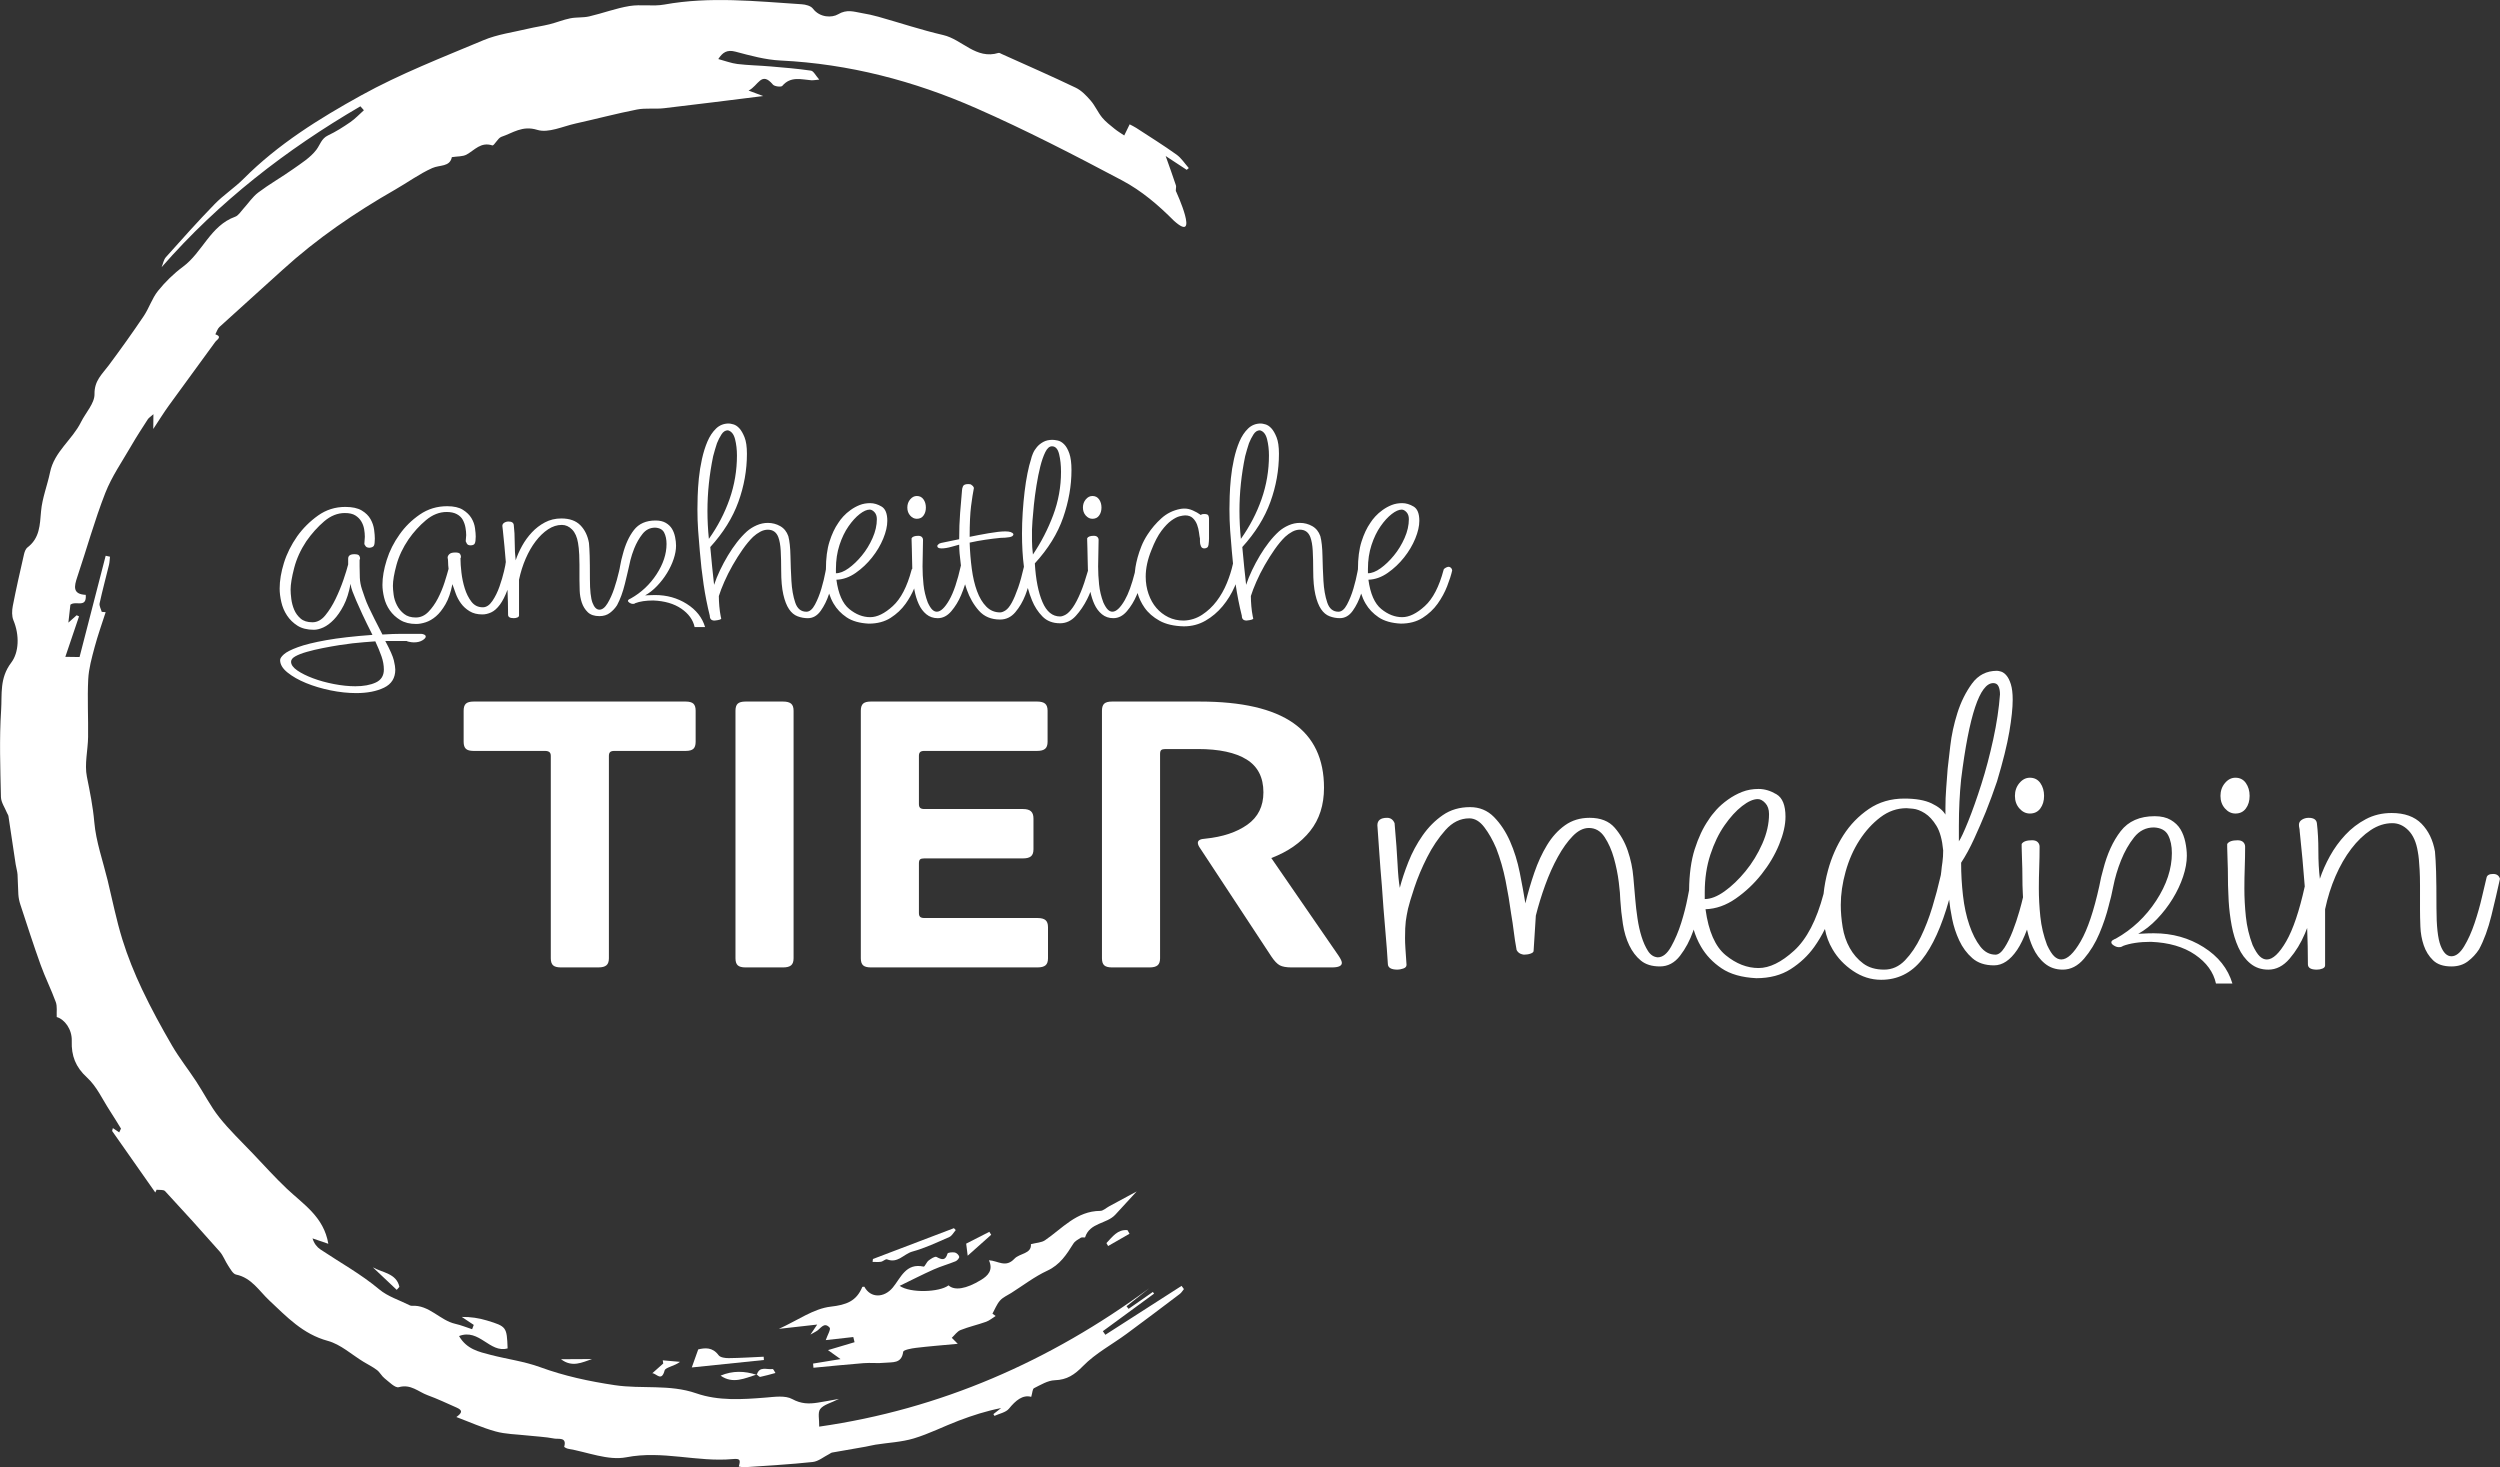
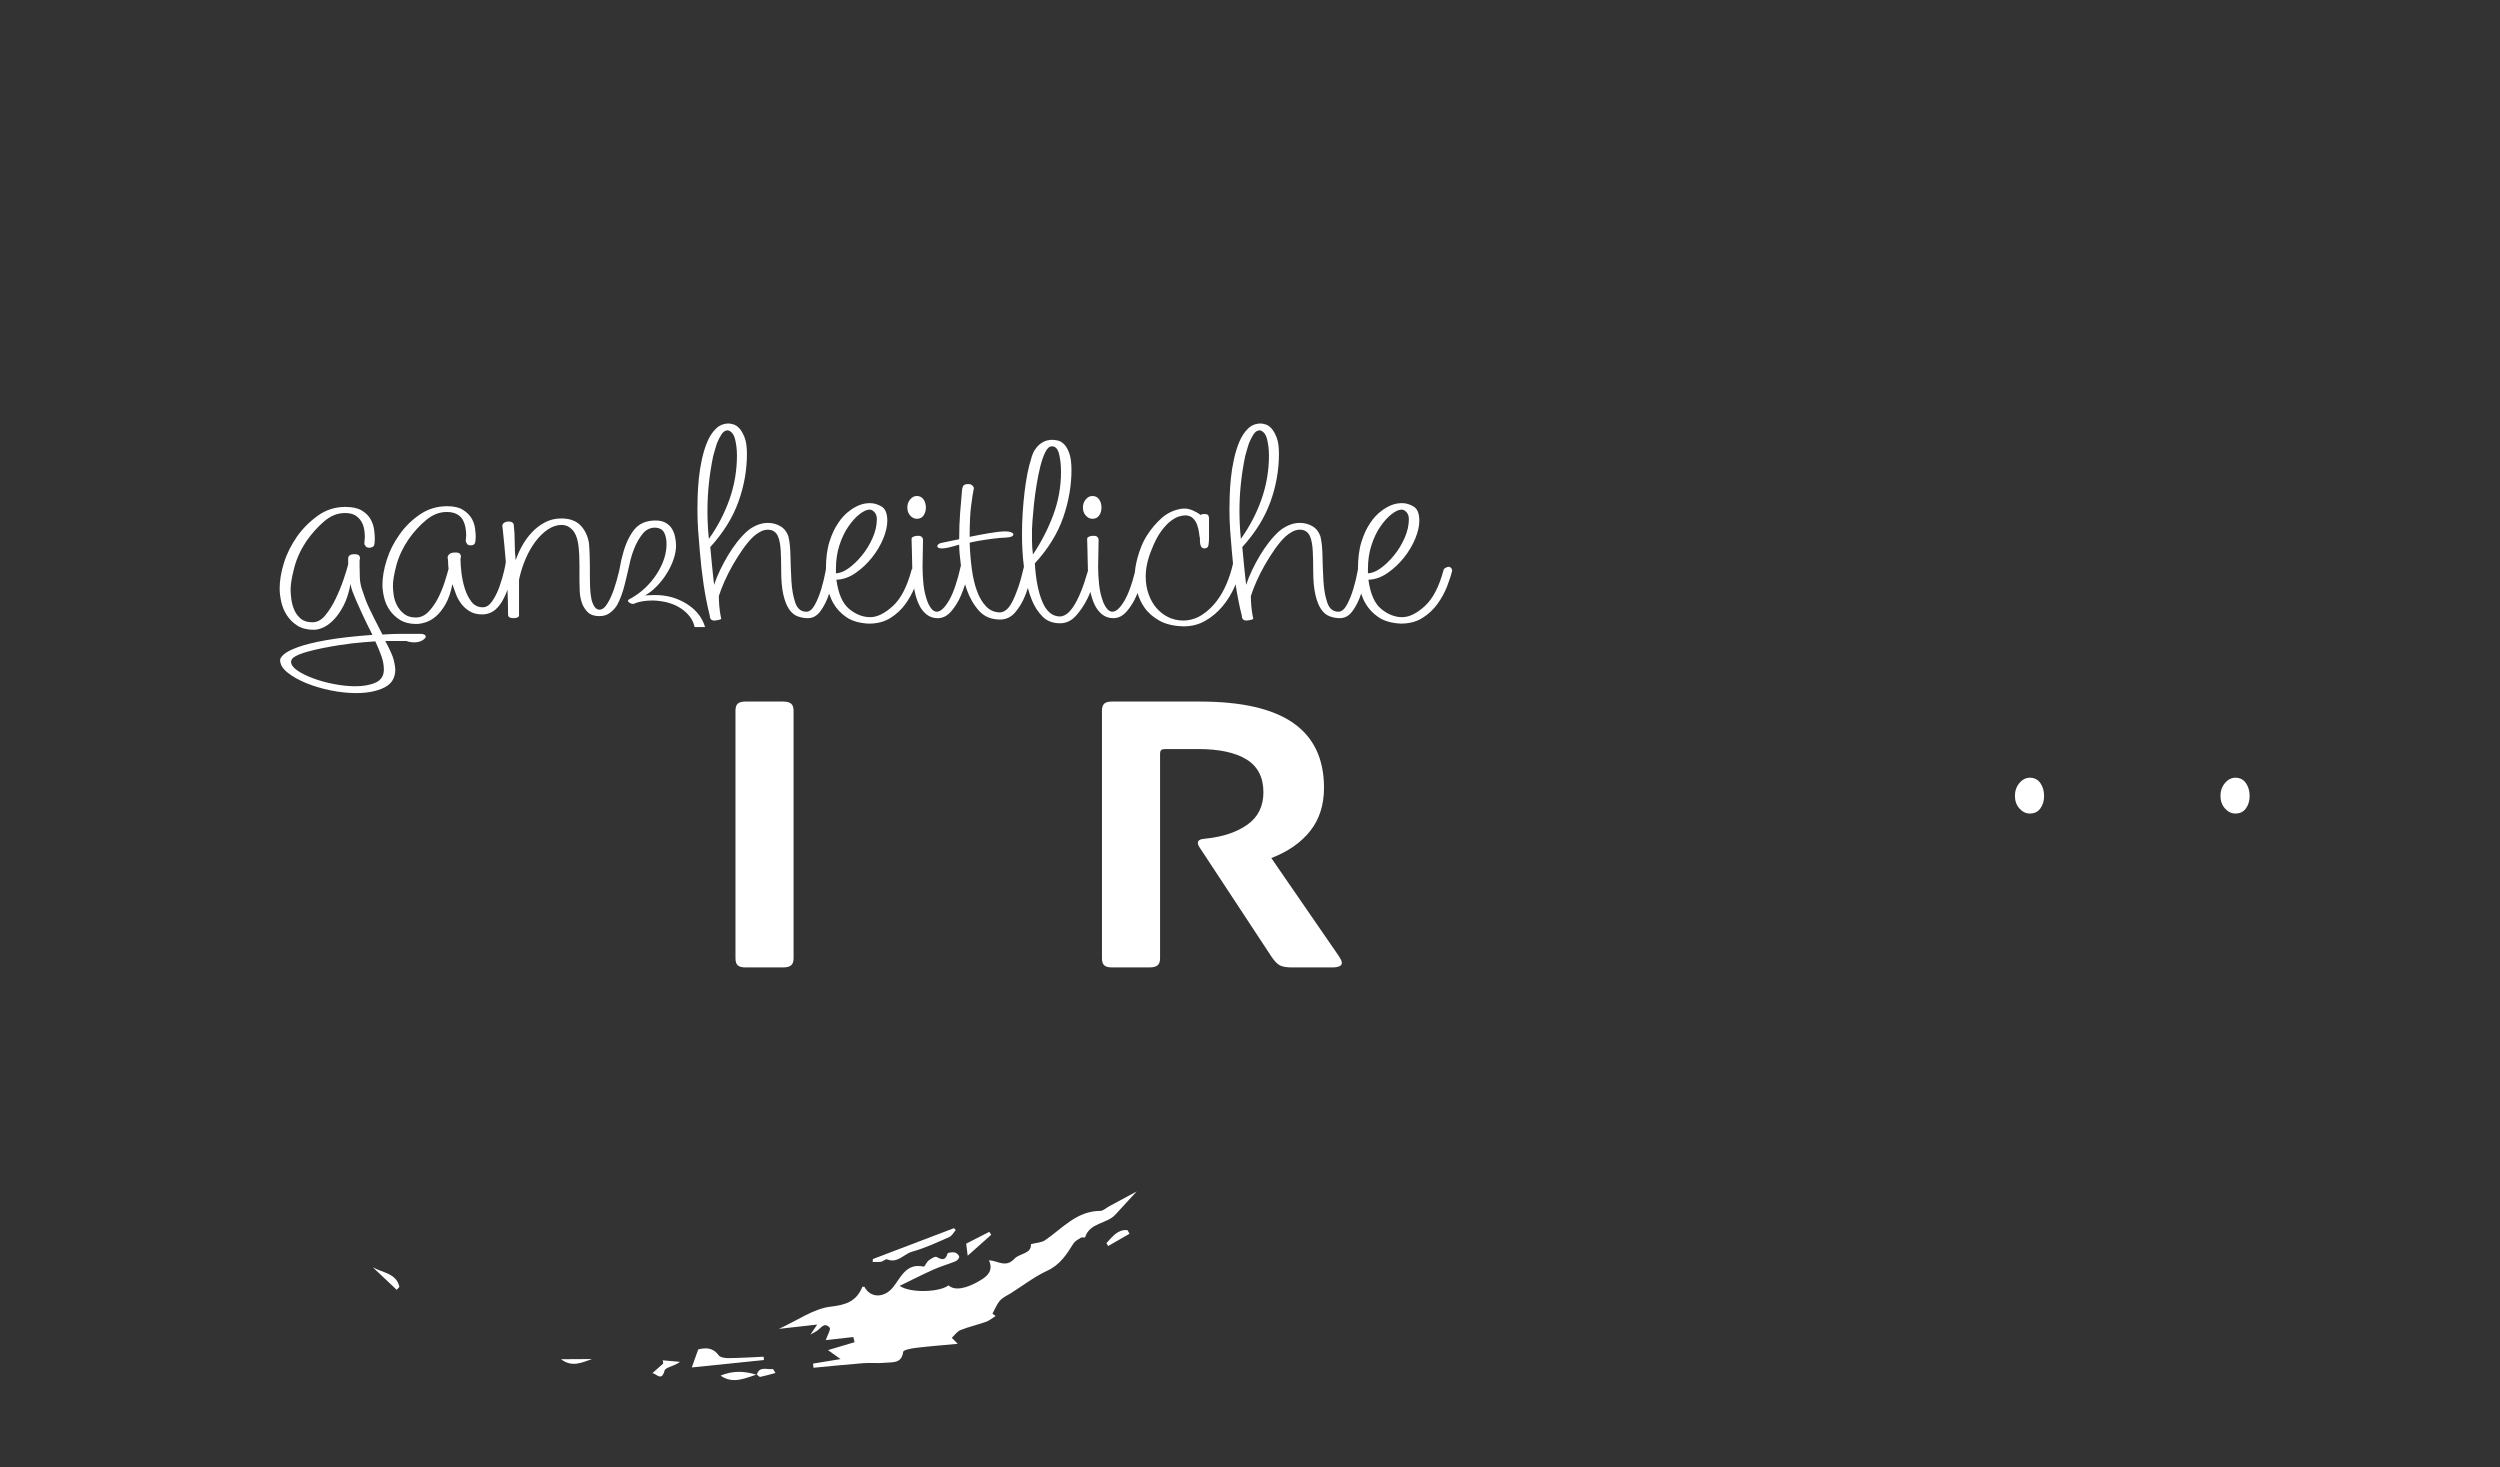
<svg xmlns="http://www.w3.org/2000/svg" id="Ebene_1" data-name="Ebene 1" viewBox="0 0 552.02 323.98">
  <rect x="0" y="0" width="552.02" height="323.98" fill="#333333" stroke="none" />
  <defs>
    <style>      .cls-1 {        fill: #fff;      }    </style>
  </defs>
  <g>
    <path class="cls-1" d="M250.979,263.084c-2.414,1.303-4.249,2.295-6.085,3.286-.649,.35-1.297,.999-1.948,1.002-5.243,.026-8.374,3.886-12.211,6.493-.754,.512-1.846,.528-3.1,.855,.165,2.174-2.482,1.978-3.639,3.216-1.951,2.089-3.621,.443-5.633,.338,1.008,2.201-.252,3.429-1.706,4.322-3.367,2.068-5.924,2.415-7.212,1.222-2.037,1.548-8.469,1.74-10.795,.107,2.611-1.265,5.048-2.516,7.545-3.63,1.562-.697,3.231-1.152,4.816-1.804,.361-.149,.841-.711,.788-.993-.071-.374-.571-.857-.959-.936-.525-.107-1.546-.002-1.616,.232-.48,1.613-1.236,1.39-2.432,.748-.353-.19-1.241,.4-1.758,.796-.458,.351-.845,1.394-1.086,1.34-3.933-.878-5.066,2.51-6.815,4.623-1.898,2.293-4.899,2.408-6.277-.183-.159,.017-.428-.01-.459,.063-1.311,3.14-3.499,3.937-6.986,4.339-3.755,.433-7.263,3.011-11.428,4.902,3.028-.34,5.56-.625,8.459-.95l-1.491,2.213c.733-.415,.963-.562,1.207-.68,.99-.482,1.745-2.283,3.034-.852,.309,.343-.508,1.7-.861,2.752,1.956-.219,4.019-.449,6.082-.68l.277,1.143c-1.822,.542-3.644,1.083-5.866,1.744,.934,.668,1.537,1.1,2.772,1.984-2.381,.388-4.223,.688-6.065,.989l.086,.924c3.693-.346,7.382-.73,11.079-1.019,1.562-.122,3.153,.082,4.706-.087,1.628-.177,3.684,.273,4.026-2.42,.052-.41,1.805-.748,2.801-.867,2.922-.352,5.859-.577,9.249-.895l-1.319-1.321c.637-.588,1.179-1.415,1.931-1.715,1.835-.731,3.787-1.161,5.65-1.829,.757-.271,1.406-.845,2.104-1.282l-.707-.505c.544-.979,.949-2.082,1.674-2.901,.64-.723,1.632-1.139,2.478-1.675,2.637-1.669,5.147-3.615,7.955-4.915,2.813-1.302,4.257-3.571,5.762-5.975,.357-.57,1.066-.947,1.67-1.321,.239-.148,.886,.033,.918-.07,1.032-3.292,4.792-2.926,6.696-5.026,1.359-1.499,2.737-2.981,4.687-5.102Z" />
    <path class="cls-1" d="M154.174,297.959c-.505,1.415-.898,2.516-1.423,3.986,5.564-.575,10.744-1.11,15.923-1.646l-.049-.726c-2.574,.116-5.148,.286-7.723,.314-.759,.008-1.855-.136-2.223-.634-1.37-1.855-3.05-1.635-4.505-1.294Z" />
    <path class="cls-1" d="M210.636,271.191c-5.962,2.269-11.924,4.539-17.887,6.808l-.077,.637c.621-.002,1.255,.071,1.859-.031,.472-.079,1.023-.661,1.339-.531,2.348,.963,3.717-1.206,5.593-1.718,2.804-.766,5.479-2.037,8.157-3.212,.584-.256,.95-1.01,1.416-1.534l-.4-.42Z" />
    <path class="cls-1" d="M213.339,274.606c.083,.662,.173,1.374,.335,2.664l5.189-4.622-.412-.653c-1.606,.82-3.212,1.641-5.111,2.611Z" />
    <path class="cls-1" d="M167.104,303.585c-2.683-.893-5.351-.958-7.996,.168,2.721,1.911,5.35,.587,7.992-.258l.004,.091Z" />
    <path class="cls-1" d="M82.331,279.837c1.756,1.657,3.512,3.314,5.267,4.971l.593-.66c-.654-2.989-3.709-3.103-5.861-4.312Z" />
    <path class="cls-1" d="M146.451,301.068l-2.415,2.151c.895,.023,2.033,1.964,2.712-.602,.19-.716,2.188-.952,3.4-1.911-1.27-.112-2.54-.224-3.81-.336l.113,.697Z" />
    <path class="cls-1" d="M248.957,271.624c-2.207-.206-3.335,1.49-4.648,2.86l.371,.65c1.576-.906,3.152-1.812,4.729-2.718l-.452-.792Z" />
    <path class="cls-1" d="M130.733,300.088c-2.155,.012-4.311,.024-6.857,.038,2.47,1.893,4.675,.693,6.857-.038Z" />
    <path class="cls-1" d="M167.1,303.494c.26,.188,.56,.575,.774,.532,1.129-.227,2.235-.562,3.35-.86-.208-.306-.46-.896-.616-.872-1.242,.195-2.944-.748-3.504,1.288l-.003-.089Z" />
-     <path class="cls-1" d="M260.887,283.937c-5.605,3.598-11.211,7.196-16.816,10.794l-.553-.795,11.313-8.292-.272-.372c-1.787,1.244-3.573,2.488-5.36,3.733l-.451-.572c1.67-1.323,3.341-2.647,5.011-3.971-21.923,16.134-46.122,26.719-72.874,30.551,.044-1.546-.371-3.101,.226-3.884,.745-.977,2.324-1.318,4.153-2.242-1.937,.344-3.305,.611-4.682,.826-1.953,.305-3.677,.295-5.647-.785-1.557-.854-3.903-.489-5.872-.331-5.171,.415-10.417,.766-15.333-.942-5.908-2.052-12.011-.901-17.993-1.8-5.67-.852-11.111-2.014-16.486-3.979-3.502-1.28-7.289-1.766-10.92-2.711-2.58-.672-5.287-1.237-6.969-4.155,4.499-1.742,6.773,3.854,10.725,2.723-.186-4.729-.215-4.834-4.589-6.162-1.751-.532-3.579-.81-5.533-.781,.882,.587,1.763,1.173,2.645,1.76l-.362,.951c-1.233-.402-2.443-.903-3.703-1.187-3.444-.776-5.767-4.238-9.628-3.984-.157,.01-.334-.05-.479-.123-2.256-1.137-4.812-1.919-6.697-3.501-4.048-3.395-8.638-5.909-12.983-8.817-.778-.521-1.393-1.285-1.756-2.445,1.136,.389,2.271,.777,3.494,1.196-1.001-5.971-5.513-8.706-9.16-12.164-2.61-2.475-5.026-5.155-7.506-7.765-2.51-2.642-5.175-5.166-7.432-8.012-1.941-2.447-3.364-5.299-5.087-7.925-1.746-2.661-3.74-5.172-5.335-7.917-2.357-4.055-4.614-8.185-6.619-12.423-1.688-3.568-3.184-7.264-4.351-11.031-1.323-4.27-2.189-8.682-3.246-13.034-1.039-4.279-2.569-8.518-2.944-12.856-.296-3.427-.965-6.668-1.631-9.999-.56-2.799,.223-5.848,.264-8.789,.058-4.247-.184-8.504,.029-12.74,.12-2.382,.791-4.76,1.411-7.086,.696-2.608,1.615-5.157,2.438-7.731l-.864-.066c-.171-.632-.594-1.319-.471-1.888,.615-2.844,1.386-5.654,2.07-8.483,.142-.586,.148-1.205,.217-1.809l-.95-.207c-1.923,7.455-3.846,14.909-5.768,22.363-.832-.012-1.739-.025-3.14-.045,1.033-3.05,2.03-5.994,3.027-8.939l-.529-.241-1.827,1.628c.209-1.855,.339-3.007,.446-3.954,1.185-.966,3.635,.86,3.391-2.18-2.937-.135-2.57-1.865-1.877-3.926,2.079-6.177,3.814-12.483,6.183-18.543,1.44-3.684,3.771-7.026,5.765-10.485,1.142-1.98,2.4-3.894,3.637-5.819,.197-.306,.552-.511,1.234-1.118-.012,1.25-.02,2.01-.032,3.262,1.293-1.952,2.308-3.605,3.441-5.173,3.398-4.701,6.852-9.362,10.254-14.061,.348-.481,1.632-1.113,.012-1.671,.298-.547,.477-1.223,.911-1.62,4.618-4.222,9.295-8.38,13.919-12.595,7.59-6.918,16.009-12.659,24.901-17.749,2.735-1.565,5.31-3.464,8.168-4.742,1.642-.735,3.887-.208,4.322-2.412,1.241-.196,2.413-.099,3.266-.574,1.784-.994,3.131-2.839,5.667-2.021,.411,.133,1.199-1.624,2.016-1.895,2.52-.835,4.596-2.562,7.915-1.532,2.448,.76,5.643-.781,8.481-1.408,4.52-.997,8.998-2.196,13.537-3.086,1.929-.378,3.984-.058,5.956-.287,7.43-.859,14.848-1.814,21.911-2.688-.526-.197-1.51-.566-3.227-1.209,2.17-1.064,2.804-4.377,5.371-1.321,.351,.418,1.813,.591,2.068,.29,1.88-2.215,4.219-1.4,6.479-1.237,.317,.023,.641-.054,1.687-.154-.811-.911-1.256-1.892-1.834-1.977-2.993-.442-6.018-.682-9.036-.939-2.396-.204-4.809-.24-7.194-.527-1.363-.164-2.683-.68-4.234-1.094,.956-1.447,1.898-2.138,3.813-1.628,3.258,.868,6.594,1.789,9.932,1.95,15.101,.731,29.488,4.502,43.203,10.533,10.95,4.815,21.616,10.322,32.192,15.929,4.364,2.314,8.042,5.475,11.473,8.922l.013,.011c5.829,5.236,.495-6.408,.495-6.408-.247-.228,.073-.977-.073-1.423-.663-2.028-1.4-4.031-2.263-6.476,1.577,1.035,3.113,2.043,4.649,3.051l.46-.391c-.895-1.005-1.645-2.212-2.713-2.975-2.888-2.065-5.908-3.946-8.885-5.886-.462-.301-.97-.53-1.46-.795-.448,.919-.823,1.689-1.198,2.459-.709-.483-1.456-.919-2.118-1.459-.964-.787-1.986-1.552-2.765-2.504-.944-1.153-1.54-2.597-2.511-3.721-.949-1.098-2.039-2.25-3.315-2.861-5.4-2.588-10.892-4.983-16.353-7.446-.227-.102-.508-.298-.699-.239-4.978,1.532-8.009-2.971-12.204-3.942-4.833-1.119-9.558-2.7-14.339-4.048-1.2-.338-2.427-.602-3.657-.806-1.737-.288-3.248-.912-5.24,.273-1.285,.764-3.983,.801-5.553-1.267-.456-.6-1.592-.897-2.441-.952-10.119-.652-20.231-1.767-30.366,.065-2.501,.452-5.176-.089-7.69,.325-3.005,.495-5.905,1.598-8.885,2.289-1.356,.314-2.819,.148-4.188,.424-1.555,.314-3.045,.935-4.589,1.319-1.564,.389-3.17,.603-4.738,.979-3.301,.791-6.756,1.239-9.85,2.538-9.098,3.82-18.367,7.414-26.975,12.172-9.279,5.129-18.371,10.786-25.978,18.422-1.993,2-4.423,3.568-6.39,5.589-3.696,3.797-7.226,7.758-10.758,11.711-.509,.57-.645,1.473-.954,2.223,12.659-14.479,27.505-25.969,43.894-35.526l.771,.869c-.992,.883-1.908,1.876-2.992,2.624-1.572,1.084-3.204,2.124-4.927,2.935-1.477,.696-1.755,2.09-2.578,3.172-1.318,1.733-3.326,2.98-5.154,4.275-2.511,1.779-5.209,3.302-7.663,5.152-1.289,.972-2.219,2.415-3.331,3.627-.562,.612-1.064,1.472-1.77,1.727-5.494,1.979-7.212,7.854-11.537,11.05-2.044,1.511-3.923,3.352-5.515,5.335-1.318,1.641-1.966,3.802-3.155,5.568-2.495,3.704-5.095,7.342-7.765,10.924-1.426,1.913-3.147,3.329-3.096,6.288,.035,2.041-1.953,4.1-2.981,6.179-1.93,3.904-5.896,6.529-6.832,11.071-.596,2.891-1.735,5.711-1.989,8.619-.265,3.035-.282,5.927-2.995,7.985-.413,.313-.649,.983-.774,1.532-.865,3.79-1.733,7.581-2.472,11.396-.198,1.022-.244,2.252,.142,3.176,1.362,3.257,1.239,7.072-.492,9.346-2.612,3.431-1.999,7.019-2.227,10.491-.418,6.366-.18,12.782-.04,19.173,.026,1.19,.875,2.363,1.35,3.542,.091,.227,.269,.434,.304,.666,.543,3.566,1.064,7.135,1.604,10.702,.112,.738,.353,1.462,.405,2.201,.103,1.477,.076,2.963,.181,4.439,.052,.737,.206,1.486,.437,2.189,1.468,4.46,2.899,8.934,4.488,13.35,.999,2.776,2.337,5.431,3.346,8.204,.343,.944,.145,2.085,.201,3.293,1.725,.489,3.406,2.683,3.319,5.284-.109,3.279,.833,5.754,3.386,8.087,2.136,1.951,3.411,4.852,5.043,7.348,.841,1.286,1.629,2.606,2.44,3.911l-.391,.843c-.468-.318-.935-.635-1.403-.953l-.161,.636c3.177,4.528,6.353,9.057,9.53,13.585l.294-.612c.633,.09,1.522-.058,1.86,.306,4.084,4.404,8.116,8.858,12.084,13.367,.783,.889,1.185,2.102,1.858,3.102,.492,.732,1.045,1.816,1.733,1.959,3.428,.708,5.096,3.611,7.335,5.709,3.878,3.635,7.421,7.44,12.925,8.933,2.847,.772,5.286,3.045,7.911,4.637,.987,.599,2.038,1.112,2.951,1.807,.649,.494,1.037,1.329,1.682,1.832,.997,.778,2.336,2.181,3.139,1.951,2.644-.757,4.322,1.033,6.367,1.776,2.172,.789,4.267,1.792,6.386,2.724,1.323,.582,1.326,1.114-.047,2.091,2.924,1.098,5.734,2.373,8.671,3.183,2.192,.605,4.549,.621,6.835,.876,2.055,.23,4.136,.307,6.158,.699,.862,.167,2.796-.4,2.147,1.809-.018,.062,.524,.379,.829,.431,4.311,.731,8.867,2.67,12.89,1.888,7.985-1.553,15.65,1.108,23.465,.398,1.695-.154,1.791,.161,1.372,1.646,.416,.057,.825,.185,1.224,.158,5.035-.35,10.08-.622,15.095-1.16,1.26-.135,2.427-1.141,3.636-1.748,.219-.11,.422-.297,.652-.338,2.46-.442,4.924-.856,7.385-1.291,.736-.13,1.459-.332,2.197-.448,2.823-.445,5.742-.563,8.452-1.378,3.4-1.022,6.607-2.67,9.941-3.934,3.012-1.142,6.081-2.132,9.345-2.772-.57,.446-1.141,.891-1.711,1.337l.238,.393c1.089-.513,2.512-.753,3.2-1.594,1.486-1.818,3.022-3.122,4.917-2.613,.266-.885,.273-1.743,.619-1.914,1.47-.728,3.025-1.7,4.577-1.752,2.717-.092,4.35-1.206,6.259-3.152,2.75-2.804,6.387-4.729,9.599-7.091,3.949-2.903,7.856-5.863,11.764-8.82,.361-.273,.6-.706,.896-1.064l-.517-.698Z" />
  </g>
  <g>
-     <path class="cls-1" d="M153.099,165.349c-.337,.308-.903,.461-1.696,.461h-15.763c-.428,0-.734,.084-.916,.252-.183,.167-.275,.448-.275,.838v44.7c0,.727-.183,1.245-.55,1.551-.366,.308-.948,.461-1.741,.461h-8.34c-.794,0-1.36-.154-1.695-.461-.337-.307-.505-.824-.505-1.551v-44.7c0-.391-.107-.671-.321-.838-.215-.168-.535-.252-.962-.252h-15.763c-.795,0-1.36-.153-1.696-.461-.336-.307-.503-.824-.503-1.551v-6.877c0-.726,.168-1.243,.503-1.551,.336-.307,.901-.461,1.696-.461h46.831c.793,0,1.359,.155,1.696,.461,.335,.308,.503,.826,.503,1.551v6.877c0,.727-.169,1.245-.503,1.551Z" />
    <path class="cls-1" d="M174.68,213.153c-.367,.308-.949,.461-1.742,.461h-8.339c-.795,0-1.36-.154-1.696-.461-.337-.307-.503-.824-.503-1.551v-54.681c0-.726,.167-1.243,.503-1.551,.336-.307,.901-.461,1.696-.461h8.339c.793,0,1.375,.155,1.742,.461,.366,.308,.549,.826,.549,1.551v54.681c0,.727-.183,1.245-.549,1.551Z" />
-     <path class="cls-1" d="M230.858,203.173c.367,.308,.549,.826,.549,1.551v6.877c0,.727-.182,1.245-.549,1.551-.367,.308-.948,.461-1.742,.461h-36.841c-.795,0-1.36-.154-1.696-.461-.337-.307-.503-.824-.503-1.551v-54.681c0-.726,.167-1.243,.503-1.551,.336-.307,.901-.461,1.696-.461h36.75c.793,0,1.374,.155,1.741,.461,.367,.308,.55,.826,.55,1.551v6.877c0,.727-.183,1.245-.55,1.551-.367,.308-.948,.461-1.741,.461h-24.928c-.427,0-.733,.084-.916,.252-.183,.167-.275,.448-.275,.838v10.651c0,.392,.092,.671,.275,.838,.183,.168,.489,.252,.916,.252h21.812c.793,0,1.375,.167,1.742,.503,.366,.335,.549,.867,.549,1.593v6.793c0,.727-.183,1.245-.549,1.551-.367,.308-.949,.461-1.742,.461h-21.812c-.427,0-.733,.071-.916,.21-.183,.14-.275,.434-.275,.88v10.986c0,.392,.092,.671,.275,.838,.183,.168,.489,.252,.916,.252h25.019c.794,0,1.375,.155,1.742,.461Z" />
    <path class="cls-1" d="M255.602,213.153c-.367,.308-.949,.461-1.742,.461h-8.339c-.795,0-1.36-.154-1.696-.461-.337-.307-.503-.824-.503-1.551v-54.681c0-.726,.167-1.243,.503-1.551,.336-.307,.901-.461,1.696-.461h19.429c9.224,0,16.097,1.58,20.62,4.738,4.521,3.159,6.782,7.925,6.782,14.299,0,3.803-1.024,6.99-3.071,9.56-2.047,2.573-4.902,4.558-8.568,5.955l14.847,21.554c.488,.727,.733,1.258,.733,1.593,0,.671-.733,1.006-2.199,1.006h-8.889c-1.161,0-2.032-.154-2.612-.461-.581-.307-1.207-.964-1.878-1.971l-15.671-23.818c-.367-.503-.55-.922-.55-1.258,0-.558,.55-.866,1.65-.922,3.848-.391,6.948-1.426,9.301-3.103,2.352-1.677,3.528-4.053,3.528-7.128,0-3.299-1.237-5.716-3.711-7.254-2.475-1.537-6.065-2.307-10.769-2.307h-7.149c-.427,0-.733,.071-.916,.21-.183,.14-.275,.434-.275,.88v45.12c0,.727-.183,1.245-.549,1.551Z" />
  </g>
  <g>
    <path class="cls-1" d="M448.213,179.634c.99,0,1.759-.372,2.311-1.121,.549-.747,.825-1.671,.825-2.773,0-1.102-.276-2.046-.825-2.834-.552-.786-1.321-1.18-2.311-1.18-.882,0-1.651,.394-2.311,1.18-.66,.787-.99,1.732-.99,2.834,0,1.103,.329,2.027,.99,2.773,.66,.749,1.429,1.121,2.311,1.121Z" />
-     <path class="cls-1" d="M486.583,209.144c-3.247-2.045-6.905-3.069-10.975-3.069-.882,0-1.596,.02-2.146,.059-.551,.041-.99,.059-1.32,.059,1.429-.786,2.806-1.869,4.126-3.246,1.32-1.376,2.476-2.872,3.466-4.486,.99-1.612,1.759-3.246,2.31-4.899,.55-1.652,.826-3.187,.826-4.603,0-.944-.111-1.948-.331-3.01-.222-1.063-.577-2.007-1.072-2.833-.495-.826-1.212-1.515-2.146-2.066-.936-.549-2.119-.826-3.548-.826-3.3,0-5.804,1.103-7.509,3.305-1.708,2.204-2.999,5.037-3.879,8.499-.308,1.028-.592,2.25-.85,3.652-1.205,5.452-2.571,9.51-4.1,12.165-1.542,2.677-2.971,4.013-4.291,4.013-.552,0-1.072-.236-1.568-.708s-1.019-1.299-1.568-2.479c-.771-2.045-1.267-4.131-1.485-6.256-.223-2.125-.331-4.208-.331-6.256,0-1.573,.026-3.107,.083-4.603,.053-1.494,.082-3.029,.082-4.603,0-.393-.139-.727-.412-1.004-.276-.275-.689-.414-1.237-.414-1.212,0-1.981,.277-2.311,.826v.709c0,.631,.026,1.575,.083,2.833,.053,1.26,.082,2.52,.082,3.778,0,1.26,.026,2.401,.083,3.423,.022,.415,.038,.747,.051,1.033-.205,.896-.468,1.908-.792,3.04-.441,1.534-.936,3.01-1.486,4.426-.551,1.416-1.154,2.638-1.816,3.659-.66,1.024-1.32,1.535-1.98,1.535-1.32,0-2.45-.609-3.383-1.83-.935-1.219-1.733-2.792-2.393-4.721-.66-1.927-1.129-4.091-1.403-6.493-.276-2.4-.412-4.819-.412-7.259,.991-1.494,1.952-3.265,2.888-5.312,.934-2.046,1.787-4.013,2.559-5.903,.879-2.202,1.704-4.445,2.476-6.728,1.32-4.406,2.228-8.065,2.723-10.977,.494-2.911,.742-5.271,.742-7.083,0-1.416-.139-2.556-.412-3.423-.276-.865-.606-1.514-.99-1.948-.388-.431-.771-.708-1.155-.826-.388-.118-.689-.177-.908-.177-2.311,0-4.155,.945-5.53,2.833-1.376,1.889-2.45,4.054-3.217,6.492-.771,2.44-1.295,4.86-1.568,7.259-.276,2.401-.469,4.073-.578,5.017-.11,1.496-.222,2.951-.329,4.368-.111,1.416-.165,2.873-.165,4.368v1.416c-.552-.944-1.568-1.771-3.054-2.479-1.485-.708-3.494-1.062-6.024-1.062-2.971,0-5.585,.767-7.839,2.301-2.256,1.535-4.126,3.464-5.611,5.784-1.485,2.322-2.614,4.881-3.383,7.673-.502,1.819-.823,3.574-.998,5.277-1.541,5.812-3.71,9.995-6.512,12.547-2.805,2.559-5.421,3.837-7.839,3.837-2.531,0-4.951-.945-7.261-2.834-2.311-1.888-3.796-5.271-4.456-10.152,2.31-.077,4.538-.865,6.684-2.361,2.145-1.493,4.043-3.284,5.693-5.37,1.651-2.084,2.943-4.269,3.879-6.551,.934-2.282,1.403-4.327,1.403-6.138,0-2.517-.66-4.17-1.98-4.958-1.32-.786-2.64-1.181-3.962-1.181-1.32,0-2.531,.218-3.63,.649-1.102,.433-2.146,1.004-3.136,1.711-.991,.709-1.844,1.457-2.559,2.243-.717,.788-1.294,1.535-1.733,2.243-1.212,1.733-2.228,3.896-3.054,6.493-.784,2.469-1.191,5.477-1.23,9.012-.096,.474-.208,1.048-.338,1.729-.329,1.732-.799,3.562-1.403,5.489-.606,1.929-1.349,3.679-2.228,5.253-.882,1.575-1.871,2.361-2.97,2.361-.883-.077-1.596-.549-2.146-1.416-.552-.865-1.018-1.907-1.403-3.128-.386-1.22-.689-2.577-.908-4.073-.222-1.494-.386-2.911-.494-4.25-.111-1.18-.248-2.773-.414-4.78-.165-2.006-.577-3.973-1.237-5.902-.66-1.927-1.625-3.618-2.888-5.075-1.267-1.455-3.11-2.184-5.528-2.184-2.092,0-3.907,.552-5.447,1.653-1.542,1.103-2.863,2.558-3.962,4.368-1.101,1.811-2.037,3.836-2.805,6.079-.771,2.243-1.432,4.506-1.98,6.788-.331-2.046-.743-4.309-1.238-6.788-.494-2.479-1.211-4.78-2.145-6.905-.936-2.125-2.12-3.914-3.548-5.371-1.432-1.454-3.193-2.183-5.282-2.183-2.31,0-4.32,.59-6.024,1.771-1.707,1.181-3.193,2.676-4.456,4.486-1.266,1.811-2.31,3.759-3.136,5.843-.825,2.086-1.459,3.995-1.898,5.725-.222-1.258-.387-3.01-.495-5.253-.111-2.243-.33-5.253-.66-9.03-.33-.786-.882-1.181-1.65-1.181-1.431,0-2.146,.552-2.146,1.653,.108,1.496,.248,3.464,.412,5.902,.165,2.44,.356,4.92,.578,7.437,.219,3.305,.467,6.512,.743,9.62,.273,3.11,.466,5.648,.577,7.613,0,.865,.715,1.299,2.146,1.299,.33,0,.743-.079,1.238-.236,.495-.159,.743-.431,.743-.826-.111-1.573-.194-2.793-.248-3.659-.057-.865-.082-1.612-.082-2.243,0-1.653,.054-2.892,.165-3.718,.108-.826,.273-1.75,.495-2.774,.219-.944,.686-2.497,1.403-4.663,.715-2.163,1.65-4.386,2.806-6.669,1.155-2.282,2.501-4.288,4.044-6.021,1.539-1.73,3.3-2.596,5.281-2.596,1.21,0,2.311,.649,3.3,1.947,.991,1.299,1.87,2.854,2.642,4.663,.879,2.283,1.568,4.663,2.062,7.142,.495,2.478,.908,4.939,1.238,7.378,.219,1.26,.412,2.558,.577,3.896,.165,1.338,.356,2.596,.578,3.777,0,.236,.136,.492,.412,.767,.273,.277,.686,.454,1.237,.531,.55,0,1.045-.077,1.486-.236,.438-.157,.66-.353,.66-.59l.494-7.79c.55-2.202,1.238-4.446,2.063-6.728,.826-2.282,1.759-4.368,2.806-6.256,1.044-1.889,2.145-3.423,3.3-4.604,1.155-1.18,2.337-1.771,3.548-1.771,1.429,0,2.585,.67,3.466,2.007,.879,1.339,1.568,2.892,2.063,4.663,.494,1.771,.851,3.541,1.072,5.312,.219,1.771,.329,3.051,.329,3.836,.109,1.811,.302,3.6,.578,5.37,.273,1.771,.742,3.346,1.402,4.722,.661,1.377,1.512,2.499,2.559,3.364,1.044,.867,2.447,1.299,4.208,1.299,1.759,0,3.245-.786,4.456-2.361,1.21-1.573,2.172-3.382,2.889-5.43,.041-.119,.07-.238,.11-.356,.388,1.307,.917,2.57,1.623,3.78,1.099,1.888,2.612,3.482,4.539,4.78,1.923,1.299,4.482,2.025,7.675,2.184,2.97,0,5.5-.67,7.592-2.007,2.088-1.338,3.822-2.969,5.199-4.898,.91-1.276,1.688-2.601,2.358-3.964,.288,1.569,.844,3.07,1.685,4.495,1.099,1.889,2.612,3.483,4.539,4.78,1.923,1.299,3.987,1.948,6.188,1.948,3.631,0,6.627-1.475,8.995-4.426,2.364-2.951,4.373-7.378,6.024-13.279,.108,1.18,.329,2.597,.66,4.249,.331,1.653,.851,3.246,1.568,4.78,.715,1.535,1.676,2.834,2.888,3.896,1.21,1.063,2.806,1.593,4.787,1.593,1.869,0,3.574-1.14,5.116-3.423,.736-1.091,1.459-2.59,2.171-4.473,.321,1.42,.747,2.738,1.293,3.942,.66,1.457,1.539,2.638,2.64,3.541,1.099,.904,2.419,1.357,3.961,1.357,1.759,0,3.326-.806,4.704-2.42,1.375-1.611,2.502-3.462,3.383-5.548,.879-2.084,1.568-4.131,2.063-6.138,.034-.138,.065-.265,.097-.397,.279-.926,.575-2.177,.892-3.794,.384-1.966,.962-3.913,1.733-5.843,.769-1.927,1.734-3.618,2.888-5.076,1.155-1.454,2.613-2.183,4.374-2.183,1.539,.08,2.583,.649,3.136,1.711,.549,1.063,.825,2.382,.825,3.955,0,3.463-1.155,6.964-3.465,10.505-2.311,3.541-5.282,6.336-8.913,8.381-.222,.08-.386,.159-.494,.236-.331,.159-.495,.353-.495,.59,0,.236,.191,.472,.577,.708,.385,.236,.743,.354,1.074,.354,.329,0,.549-.038,.66-.118,.108,0,.165-.039,.165-.118,1.65-.629,3.739-.944,6.271-.944,3.961,.159,7.205,1.103,9.737,2.833,2.53,1.732,4.07,3.855,4.622,6.374h3.631c-.991-3.305-3.111-5.979-6.354-8.027Zm-110.161-12.158c0-2.99,.414-5.743,1.238-8.262,.825-2.518,1.869-4.681,3.136-6.493,1.263-1.81,2.557-3.226,3.879-4.249,1.32-1.022,2.476-1.535,3.465-1.535,.55,0,1.099,.295,1.651,.886,.549,.59,.825,1.398,.825,2.419,0,2.125-.495,4.309-1.485,6.552-.991,2.243-2.228,4.269-3.714,6.079-1.485,1.811-3.027,3.286-4.621,4.426-1.596,1.142-3.053,1.711-4.374,1.711v-1.534Zm52.483-6.61c-.111,.709-.194,1.378-.248,2.007-.057,.631-.14,1.103-.248,1.416-.441,1.968-1.019,4.131-1.734,6.492-.716,2.361-1.568,4.565-2.557,6.61-.991,2.048-2.146,3.759-3.466,5.135-1.32,1.378-2.862,2.066-4.621,2.066-1.872,0-3.412-.453-4.621-1.357-1.212-.904-2.203-2.045-2.971-3.423-.771-1.376-1.295-2.911-1.568-4.603-.276-1.692-.412-3.323-.412-4.899,0-2.361,.356-4.819,1.072-7.378,.715-2.556,1.733-4.858,3.053-6.905,1.32-2.045,2.86-3.736,4.622-5.075,1.759-1.338,3.684-2.006,5.776-2.006,.108,0,.577,.04,1.403,.118,.825,.079,1.704,.413,2.64,1.004,.934,.59,1.787,1.516,2.557,2.773,.769,1.26,1.264,3.069,1.486,5.43,0,.945-.057,1.811-.165,2.597Zm3.63-4.603v-3.423c0-3.618,.166-7.042,.495-10.27,1.759-14.165,4.126-21.247,7.097-21.247,.549,0,.933,.236,1.154,.708,.219,.472,.331,1.062,.331,1.771-.222,3.069-.717,6.374-1.485,9.916-.771,3.54-1.651,6.866-2.642,9.974-.99,3.11-1.954,5.825-2.888,8.145-.936,2.322-1.625,3.797-2.063,4.426Z" />
    <path class="cls-1" d="M493.598,179.634c.99,0,1.759-.372,2.311-1.121,.549-.747,.825-1.671,.825-2.773,0-1.102-.276-2.046-.825-2.834-.552-.786-1.321-1.18-2.311-1.18-.882,0-1.651,.394-2.311,1.18-.66,.787-.99,1.732-.99,2.834,0,1.103,.329,2.027,.99,2.773,.66,.749,1.429,1.121,2.311,1.121Z" />
-     <path class="cls-1" d="M550.534,192.973c-.882,0-1.377,.276-1.485,.826-.222,.867-.552,2.263-.991,4.191-.441,1.929-.99,3.877-1.65,5.843-.66,1.968-1.432,3.679-2.311,5.135-.882,1.457-1.816,2.184-2.806,2.184-.99,0-1.789-.786-2.393-2.361-.606-1.573-.908-4.326-.908-8.262,0-3.618-.028-6.316-.083-8.086-.056-1.771-.139-3.245-.246-4.426-.442-2.517-1.432-4.563-2.971-6.138-1.542-1.573-3.742-2.361-6.602-2.361-2.09,0-3.989,.453-5.693,1.358-1.708,.905-3.219,2.066-4.539,3.482-1.32,1.416-2.45,2.971-3.383,4.663-.936,1.693-1.679,3.364-2.228,5.016-.222-1.809-.331-3.854-.331-6.138,0-2.282-.11-4.327-.329-6.138-.111-.786-.717-1.181-1.816-1.181-.552,0-1.046,.139-1.485,.414-.442,.276-.66,.649-.66,1.121,0,.236,.025,.472,.082,.708,.055,.236,.083,.472,.083,.709,.446,4.159,.817,8.221,1.119,12.197-1.202,5.428-2.565,9.471-4.089,12.119-1.542,2.677-2.971,4.013-4.291,4.013-.552,0-1.072-.236-1.568-.708s-1.019-1.299-1.568-2.479c-.771-2.045-1.267-4.131-1.485-6.256-.223-2.125-.331-4.208-.331-6.256,0-1.573,.026-3.107,.083-4.603,.053-1.494,.082-3.029,.082-4.603,0-.393-.139-.727-.412-1.004-.276-.275-.689-.414-1.237-.414-1.212,0-1.981,.277-2.311,.826v.709c0,.631,.026,1.575,.083,2.833,.053,1.26,.082,2.52,.082,3.778,0,1.26,.026,2.401,.083,3.423,.053,1.024,.082,1.653,.082,1.889,.109,1.81,.331,3.6,.66,5.37,.331,1.771,.826,3.384,1.486,4.84,.66,1.457,1.539,2.638,2.64,3.541,1.099,.904,2.419,1.357,3.961,1.357,1.759,0,3.326-.806,4.704-2.42,1.375-1.611,2.502-3.462,3.383-5.548,.174-.413,.335-.824,.495-1.234,.102,2.68,.165,5.355,.165,8.022,0,.786,.66,1.18,1.98,1.18,.438,0,.851-.079,1.237-.236,.385-.159,.578-.393,.578-.709v-12.395c.549-2.596,1.32-5.035,2.31-7.318,.991-2.282,2.146-4.288,3.466-6.02,1.32-1.73,2.749-3.108,4.291-4.132,1.539-1.021,3.136-1.534,4.787-1.534,1.32,0,2.501,.531,3.548,1.593,1.044,1.062,1.733,2.617,2.063,4.663,.108,.552,.191,1.142,.246,1.771,.055,.631,.109,1.398,.166,2.302,.053,.905,.082,2.047,.082,3.423v5.253c0,1.104,.026,2.382,.083,3.837,.055,1.457,.302,2.833,.743,4.131,.438,1.299,1.127,2.401,2.062,3.305,.934,.906,2.282,1.358,4.043,1.358,1.429,0,2.642-.373,3.631-1.121,.991-.748,1.816-1.632,2.476-2.656,1.099-2.045,2.006-4.524,2.723-7.436,.715-2.911,1.346-5.626,1.898-8.145-.223-.708-.717-1.062-1.486-1.062Z" />
  </g>
  <g>
    <path class="cls-1" d="M93.639,140.107c-.247-.101-.473-.151-.683-.151h-4.256c-1.226,0-2.645,.05-4.255,.151-.701-1.353-1.297-2.517-1.786-3.495-.491-.977-.911-1.841-1.261-2.592-.352-.752-.631-1.44-.841-2.067-.211-.626-.421-1.24-.631-1.841-.281-.852-.438-1.703-.473-2.555-.036-.852-.052-1.703-.052-2.555v-1.353c0-.049,.016-.1,.052-.15,.035-.05,.053-.125,.053-.226,0-.2-.071-.4-.211-.601-.141-.2-.49-.301-1.05-.301-.911,0-1.366,.326-1.366,.977v1.278c-.21,.852-.561,1.991-1.05,3.419-.491,1.428-1.069,2.831-1.734,4.209-.667,1.379-1.418,2.581-2.259,3.608-.841,1.026-1.787,1.54-2.837,1.54-1.121,0-1.996-.276-2.627-.826-.63-.551-1.103-1.203-1.418-1.954-.315-.752-.526-1.541-.631-2.367-.105-.827-.157-1.515-.157-2.067,0-1.152,.263-2.743,.788-4.772,.525-2.029,1.418-3.995,2.679-5.899,1.19-1.703,2.504-3.168,3.94-4.397,1.435-1.227,2.959-1.841,4.571-1.841,.981,0,1.75,.176,2.312,.526,.56,.351,.998,.789,1.314,1.315s.525,1.09,.631,1.691c.105,.601,.158,1.178,.158,1.728,0,.251-.018,.501-.053,.752-.036,.251-.053,.501-.053,.752,0,.15,.069,.301,.211,.451,.14,.301,.455,.451,.945,.451,.49-.05,.804-.2,.946-.451,.139-.25,.21-.776,.21-1.578,0-.5-.053-1.152-.158-1.954-.105-.801-.367-1.578-.788-2.33-.42-.751-1.069-1.39-1.944-1.916-.877-.526-2.085-.789-3.625-.789-2.243,0-4.255,.639-6.042,1.916-1.786,1.278-3.31,2.794-4.571,4.547-1.331,1.904-2.312,3.87-2.942,5.899s-.945,3.921-.945,5.674c0,.902,.121,1.892,.367,2.969,.245,1.078,.665,2.067,1.261,2.969,.594,.902,1.366,1.653,2.311,2.255,.946,.601,2.154,.902,3.625,.902,.63,0,1.33-.176,2.102-.526,.77-.351,1.54-.928,2.311-1.728,.77-.801,1.488-1.841,2.154-3.119,.665-1.278,1.173-2.868,1.524-4.772,.069,.552,.21,1.103,.42,1.653,.21,.552,.489,1.24,.841,2.067,.349,.827,.804,1.841,1.366,3.044,.56,1.203,1.295,2.706,2.207,4.509-4.134,.301-7.531,.688-10.193,1.165-2.663,.475-4.746,.989-6.252,1.541-1.507,.55-2.54,1.077-3.1,1.578-.561,.5-.841,.927-.841,1.278,0,.951,.542,1.866,1.629,2.743,1.085,.876,2.451,1.653,4.098,2.33,1.645,.676,3.449,1.214,5.412,1.616,1.96,.4,3.851,.601,5.674,.601,2.451,0,4.5-.402,6.147-1.202,1.645-.802,2.469-2.13,2.469-3.983,0-.451-.105-1.127-.315-2.029-.211-.902-.841-2.33-1.892-4.284h4.728c.069,.049,.21,.1,.42,.151,.42,.099,.804,.15,1.156,.15,.77,0,1.4-.15,1.891-.451,.49-.301,.736-.576,.736-.826,0-.201-.123-.351-.367-.451Zm-10.665,10.597c-1.192,.551-2.698,.827-4.519,.827-1.471,0-3.047-.163-4.728-.488-1.681-.326-3.222-.752-4.623-1.278-1.402-.526-2.558-1.103-3.467-1.728-.911-.627-1.366-1.265-1.366-1.916,0-.451,.315-.853,.946-1.202,.63-.351,1.471-.676,2.522-.977,1.051-.301,2.207-.576,3.467-.826,1.261-.251,2.522-.477,3.783-.677,1.96-.301,3.782-.514,5.463-.639,1.681-.125,2.486-.188,2.417-.188,.56,1.202,1.015,2.304,1.366,3.307,.349,1.002,.525,1.978,.525,2.931,0,1.353-.596,2.304-1.786,2.856Z" />
    <path class="cls-1" d="M151.641,133.343c-2.067-1.302-4.396-1.954-6.987-1.954-.561,0-1.016,.013-1.366,.038-.351,.026-.63,.038-.841,.038,.91-.5,1.787-1.19,2.627-2.067,.841-.876,1.576-1.828,2.207-2.856,.63-1.026,1.12-2.067,1.471-3.119,.35-1.052,.526-2.029,.526-2.931,0-.601-.071-1.24-.211-1.916-.141-.677-.367-1.278-.683-1.804-.315-.526-.772-.964-1.366-1.316-.596-.35-1.349-.526-2.259-.526-2.101,0-3.696,.702-4.781,2.104-1.087,1.403-1.91,3.207-2.469,5.411-.211,.702-.404,1.541-.578,2.517-.038,.214-.076,.418-.112,.619-.048,.209-.098,.426-.151,.659-.281,1.228-.63,2.468-1.05,3.72-.42,1.253-.911,2.343-1.471,3.269-.561,.928-1.156,1.391-1.787,1.391-.63,0-1.139-.5-1.523-1.503-.386-1.002-.578-2.754-.578-5.261,0-2.304-.018-4.021-.053-5.148-.035-1.127-.088-2.066-.157-2.818-.281-1.603-.911-2.905-1.892-3.908-.982-1.002-2.383-1.503-4.203-1.503-1.331,0-2.54,.289-3.625,.865-1.087,.576-2.049,1.315-2.89,2.217s-1.56,1.891-2.154,2.969c-.596,1.078-1.069,2.142-1.418,3.194-.141-1.152-.211-2.454-.211-3.908,0-1.453-.07-2.755-.21-3.908-.071-.5-.456-.752-1.156-.752-.352,0-.666,.088-.945,.263-.281,.176-.42,.413-.42,.714,0,.15,.016,.301,.052,.451,.035,.151,.053,.301,.053,.451,.259,2.412,.479,4.775,.662,7.09-.008,.044-.026,.077-.031,.125,0,.201-.124,.827-.368,1.879-.246,1.052-.578,2.18-.998,3.382s-.945,2.268-1.576,3.194c-.63,.928-1.331,1.391-2.101,1.391-1.051,0-1.892-.413-2.522-1.24-.631-.827-1.122-1.804-1.471-2.931-.352-1.127-.596-2.292-.736-3.495-.141-1.202-.21-2.229-.21-3.081v-.075c0-.05,.016-.087,.052-.113,.035-.025,.053-.087,.053-.188,0-.25-.071-.475-.211-.677-.141-.199-.49-.301-1.05-.301-.631,0-1.069,.126-1.314,.376-.247,.251-.368,.501-.368,.751,.069,.301,.106,.652,.106,1.052,0,.402,.034,.877,.105,1.428-.211,.802-.509,1.804-.893,3.006-.386,1.202-.877,2.38-1.471,3.532-.596,1.153-1.298,2.142-2.102,2.969-.806,.827-1.734,1.24-2.784,1.24-1.051,0-1.91-.263-2.574-.789-.667-.526-1.192-1.165-1.576-1.917-.386-.751-.631-1.528-.736-2.33-.105-.801-.158-1.453-.158-1.954,0-1.152,.263-2.692,.788-4.622,.525-1.928,1.418-3.82,2.679-5.674,1.12-1.603,2.399-3.006,3.835-4.209,1.435-1.202,2.958-1.804,4.571-1.804,.909,0,1.663,.163,2.259,.488,.595,.326,1.033,.752,1.314,1.278,.279,.526,.473,1.09,.578,1.691s.158,1.153,.158,1.653c0,.251-.018,.477-.053,.676-.036,.201-.053,.426-.053,.677l.211,.451c.14,.301,.42,.451,.841,.451,.49,0,.804-.138,.945-.413,.14-.275,.211-.789,.211-1.541,0-.451-.053-1.064-.158-1.841-.105-.776-.367-1.515-.788-2.217-.42-.701-1.051-1.315-1.892-1.841s-1.996-.79-3.468-.79c-2.242,0-4.255,.615-6.042,1.841-1.786,1.229-3.275,2.694-4.465,4.397-1.261,1.754-2.207,3.633-2.837,5.637-.631,2.005-.946,3.833-.946,5.486,0,.853,.121,1.792,.368,2.819,.244,1.027,.665,1.967,1.261,2.818,.595,.853,1.366,1.566,2.312,2.142,.945,.576,2.118,.865,3.52,.865,.631,0,1.33-.126,2.101-.376,.77-.251,1.524-.689,2.259-1.315,.736-.625,1.435-1.515,2.102-2.668,.665-1.152,1.172-2.63,1.523-4.434,.211,.601,.455,1.29,.736,2.067,.279,.777,.665,1.503,1.156,2.179,.489,.677,1.12,1.253,1.892,1.728,.77,.477,1.715,.714,2.837,.714,.63,0,1.277-.15,1.944-.451,.665-.301,1.314-.876,1.944-1.728,.583-.788,1.135-1.879,1.659-3.268,.076,1.845,.127,3.687,.127,5.522,0,.5,.42,.751,1.261,.751,.279,0,.542-.05,.788-.15,.245-.101,.368-.25,.368-.451v-7.891c.349-1.653,.841-3.206,1.471-4.659,.631-1.453,1.366-2.73,2.207-3.833,.841-1.101,1.75-1.979,2.732-2.631,.98-.65,1.996-.977,3.047-.977,.841,0,1.592,.338,2.259,1.015,.665,.676,1.103,1.666,1.314,2.969,.069,.351,.121,.727,.157,1.127,.035,.402,.069,.89,.106,1.466,.034,.576,.052,1.303,.052,2.179v3.344c0,.703,.017,1.516,.053,2.443,.035,.928,.192,1.804,.473,2.63,.279,.827,.718,1.529,1.313,2.104,.595,.577,1.453,.865,2.574,.865,.91,0,1.682-.237,2.312-.714,.631-.476,1.156-1.039,1.576-1.691,.699-1.302,1.277-2.88,1.734-4.734,.173-.707,.337-1.389,.495-2.059,.111-.415,.226-.911,.346-1.487,.128-.558,.252-1.108,.368-1.639l-.003-.006c.223-.868,.501-1.73,.843-2.587,.49-1.227,1.104-2.304,1.839-3.232,.736-.926,1.664-1.39,2.785-1.39,.98,.051,1.645,.413,1.996,1.09,.349,.677,.525,1.516,.525,2.518,0,2.205-.736,4.434-2.206,6.688-1.471,2.255-3.363,4.034-5.675,5.336-.141,.051-.246,.101-.315,.151-.211,.101-.315,.225-.315,.376,0,.15,.121,.301,.367,.451,.245,.151,.473,.226,.684,.226,.21,0,.349-.024,.42-.075,.069,0,.105-.025,.105-.075,1.05-.4,2.38-.601,3.993-.601,2.522,.101,4.587,.702,6.199,1.804,1.611,1.103,2.591,2.454,2.943,4.058h2.312c-.631-2.104-1.981-3.807-4.046-5.11Z" />
    <path class="cls-1" d="M202.446,114.554c.63,0,1.12-.237,1.471-.714,.349-.475,.525-1.064,.525-1.766,0-.702-.176-1.303-.525-1.804-.352-.5-.841-.751-1.471-.751-.561,0-1.051,.251-1.471,.751-.42,.501-.63,1.103-.63,1.804,0,.702,.21,1.29,.63,1.766,.42,.477,.91,.714,1.471,.714Z" />
    <path class="cls-1" d="M241.219,114.554c.63,0,1.12-.237,1.471-.714,.349-.475,.525-1.064,.525-1.766,0-.702-.176-1.303-.525-1.804-.352-.5-.841-.751-1.471-.751-.561,0-1.051,.251-1.471,.751-.42,.501-.63,1.103-.63,1.804,0,.702,.21,1.29,.63,1.766,.42,.477,.91,.714,1.471,.714Z" />
    <path class="cls-1" d="M320.548,125.602c-.141-.25-.352-.4-.631-.451-.281,0-.596,.126-.945,.376-.141,.101-.211,.201-.211,.301-.982,3.708-2.364,6.377-4.151,8.004-1.786,1.629-3.451,2.443-4.991,2.443-1.612,0-3.152-.602-4.623-1.804-1.471-1.202-2.417-3.356-2.837-6.463,1.471-.049,2.889-.55,4.255-1.503,1.366-.951,2.574-2.091,3.625-3.419,1.051-1.327,1.873-2.718,2.469-4.171,.595-1.453,.893-2.755,.893-3.908,0-1.603-.42-2.655-1.261-3.156-.841-.5-1.681-.752-2.522-.752-.841,0-1.612,.139-2.311,.413-.702,.276-1.366,.639-1.996,1.09-.631,.451-1.174,.928-1.629,1.428-.456,.502-.824,.977-1.103,1.428-.772,1.103-1.418,2.48-1.944,4.134-.525,1.653-.788,3.683-.788,6.087l.001,.023c-.034,.179-.069,.369-.107,.578-.21,1.153-.509,2.38-.893,3.683-.386,1.304-.859,2.48-1.418,3.533-.562,1.052-1.192,1.578-1.892,1.578-1.192,0-2.015-.676-2.469-2.029-.456-1.353-.736-2.943-.841-4.772-.105-1.828-.176-3.67-.211-5.524-.035-1.853-.193-3.307-.472-4.359-.352-1.002-.946-1.74-1.787-2.217-.841-.475-1.752-.714-2.732-.714-.841,0-1.664,.176-2.469,.526-.807,.351-1.524,.802-2.154,1.353-.772,.702-1.508,1.503-2.207,2.405-.701,.902-1.366,1.879-1.996,2.931-.63,1.052-1.208,2.13-1.734,3.231-.525,1.103-.964,2.18-1.313,3.231-.142-1.251-.281-2.555-.42-3.908-.142-1.353-.281-2.83-.421-4.434,2.872-3.156,4.939-6.475,6.2-9.958,1.261-3.482,1.892-7.027,1.892-10.634,0-1.553-.176-2.768-.526-3.645-.351-.876-.735-1.541-1.155-1.992-.421-.451-.859-.739-1.314-.864-.456-.124-.788-.188-.998-.188-1.121,0-2.067,.376-2.837,1.127-.772,.751-1.403,1.704-1.892,2.856-.491,1.153-.893,2.442-1.209,3.87-.315,1.428-.543,2.844-.683,4.246-.141,1.403-.228,2.718-.263,3.945-.036,1.228-.053,2.193-.053,2.894,0,1.604,.053,3.169,.158,4.697,.105,1.529,.227,3.044,.368,4.547,.076,.923,.164,1.828,.258,2.725-.021,.065-.046,.128-.046,.207-.281,1.303-.719,2.68-1.314,4.133-.596,1.454-1.35,2.781-2.259,3.983-.911,1.202-1.981,2.206-3.205,3.006-1.226,.801-2.574,1.227-4.045,1.277-1.262,0-2.401-.251-3.416-.751-1.016-.5-1.891-1.177-2.626-2.03-.736-.851-1.314-1.879-1.734-3.081-.42-1.203-.631-2.48-.631-3.833,0-1.853,.42-3.807,1.262-5.862,.699-1.804,1.434-3.219,2.206-4.247,.77-1.026,1.505-1.791,2.207-2.292,.699-.5,1.313-.814,1.839-.94,.525-.125,.927-.188,1.208-.188,.699,0,1.261,.201,1.682,.601,.42,.402,.735,.89,.945,1.465,.21,.577,.349,1.153,.42,1.728,.069,.577,.14,1.015,.21,1.316v.676c0,.351,.069,.689,.211,1.015,.14,.326,.384,.488,.736,.488,.56,0,.875-.263,.945-.789,.069-.526,.106-.989,.106-1.39v-4.434c0-.25-.053-.475-.158-.676-.106-.2-.404-.301-.893-.301-.42,0-.667,.075-.736,.225-.561-.4-1.156-.738-1.786-1.015-.631-.275-1.227-.413-1.787-.413-.42,0-.736,.026-.945,.076-1.612,.301-3.013,.99-4.203,2.066-1.192,1.078-2.206,2.268-3.047,3.57-.561,.853-1.016,1.717-1.366,2.593-.352,.877-.631,1.704-.841,2.48-.211,.777-.368,1.491-.473,2.142-.083,.517-.132,.919-.15,1.215-.667,2.637-1.403,4.669-2.213,6.075-.982,1.704-1.892,2.555-2.732,2.555-.352,0-.683-.15-.998-.451s-.649-.827-.998-1.578c-.491-1.302-.807-2.63-.945-3.983-.142-1.353-.211-2.679-.211-3.983,0-1.002,.017-1.978,.053-2.931,.034-.951,.052-1.928,.052-2.931,0-.25-.088-.463-.263-.639-.176-.175-.438-.263-.788-.263-.772,0-1.262,.176-1.471,.526v.451c0,.402,.017,1.003,.053,1.804,.034,.802,.052,1.604,.052,2.405,0,.802,.017,1.529,.053,2.179,.007,.129,.012,.24,.018,.349-.545,1.907-1.077,3.482-1.595,4.724-.595,1.428-1.173,2.543-1.733,3.344-.562,.802-1.087,1.341-1.576,1.616-.491,.276-.911,.413-1.262,.413-1.681,0-2.978-1.064-3.887-3.194-.911-2.129-1.471-4.972-1.682-8.53,2.943-3.206,5.026-6.576,6.253-10.108,1.225-3.533,1.839-7.027,1.839-10.484,0-1.552-.158-2.781-.473-3.682s-.701-1.578-1.156-2.029c-.456-.451-.929-.726-1.418-.827-.491-.1-.877-.15-1.156-.15-.772,0-1.437,.15-1.996,.451-.561,.301-1.034,.676-1.418,1.127-.386,.451-.683,.928-.893,1.428-.21,.501-.351,.928-.42,1.278-.281,.853-.543,1.892-.788,3.119-.247,1.229-.456,2.568-.631,4.021-.176,1.454-.315,2.982-.42,4.584-.105,1.604-.158,3.182-.158,4.735,0,1.303,.035,2.568,.106,3.795,.069,1.228,.174,2.367,.315,3.419,.002,.023,.006,.051,.008,.074-.423,1.845-.847,3.375-1.269,4.586-.491,1.403-.964,2.517-1.418,3.344-.456,.827-.911,1.39-1.366,1.691-.456,.301-.859,.451-1.208,.451-1.192,0-2.207-.425-3.047-1.278-.841-.851-1.523-1.991-2.049-3.419-.525-1.428-.911-3.068-1.156-4.923-.246-1.853-.404-3.782-.472-5.787,1.12-.25,2.276-.463,3.467-.639,1.191-.175,2.312-.312,3.363-.413,.699,0,1.348-.049,1.944-.151,.595-.099,.893-.325,.893-.676-.211-.4-.806-.601-1.786-.601-.911,0-2.154,.139-3.73,.413-1.576,.276-2.961,.539-4.151,.789,0-2.905,.105-5.173,.315-6.801,.21-1.628,.42-2.969,.63-4.021-.07-.1-.141-.226-.21-.376-.142-.1-.263-.2-.368-.301-.105-.1-.333-.151-.683-.151-.631,0-1.016,.164-1.156,.489-.141,.326-.211,.614-.211,.864-.141,1.554-.281,3.22-.42,4.998-.141,1.779-.21,3.72-.21,5.824l-3.993,.827-.42,.151c-.279,.201-.42,.376-.42,.526,0,.351,.315,.526,.945,.526,.631,0,1.385-.124,2.259-.376,.875-.25,1.418-.4,1.629-.451,0,1.103,.121,2.581,.367,4.434,.006,.046,.016,.091,.022,.137-.763,3.436-1.628,5.999-2.595,7.678-.982,1.704-1.892,2.555-2.732,2.555-.352,0-.683-.15-.998-.451s-.649-.827-.998-1.578c-.491-1.302-.807-2.63-.945-3.983-.142-1.353-.211-2.679-.211-3.983,0-1.002,.017-1.978,.053-2.931,.034-.951,.052-1.928,.052-2.931,0-.25-.088-.463-.263-.639-.176-.175-.438-.263-.788-.263-.772,0-1.262,.176-1.471,.526v.451c0,.402,.017,1.003,.053,1.804,.034,.802,.052,1.604,.052,2.405,0,.764,.016,1.455,.049,2.082-.096,.083-.155,.166-.155,.248-.982,3.708-2.364,6.377-4.151,8.004-1.786,1.629-3.451,2.443-4.991,2.443-1.612,0-3.152-.602-4.623-1.804-1.471-1.202-2.417-3.356-2.837-6.463,1.471-.049,2.889-.55,4.255-1.503,1.366-.951,2.574-2.091,3.625-3.419,1.051-1.327,1.873-2.718,2.469-4.171,.595-1.453,.893-2.755,.893-3.908,0-1.603-.42-2.655-1.261-3.156-.841-.5-1.681-.752-2.522-.752-.841,0-1.612,.139-2.311,.413-.702,.276-1.366,.639-1.996,1.09-.631,.451-1.174,.928-1.629,1.428-.456,.502-.824,.977-1.103,1.428-.772,1.103-1.418,2.48-1.944,4.134-.525,1.653-.788,3.683-.788,6.087l.001,.023c-.034,.179-.069,.369-.107,.578-.21,1.153-.509,2.38-.893,3.683-.386,1.304-.859,2.48-1.418,3.533-.562,1.052-1.192,1.578-1.892,1.578-1.192,0-2.015-.676-2.469-2.029-.456-1.353-.736-2.943-.841-4.772-.105-1.828-.176-3.67-.211-5.524-.035-1.853-.193-3.307-.472-4.359-.352-1.002-.946-1.74-1.787-2.217-.841-.475-1.752-.714-2.732-.714-.841,0-1.664,.176-2.469,.526-.807,.351-1.524,.802-2.154,1.353-.772,.702-1.508,1.503-2.207,2.405-.701,.902-1.366,1.879-1.996,2.931-.63,1.052-1.208,2.13-1.734,3.231-.525,1.103-.964,2.18-1.313,3.231-.142-1.251-.281-2.555-.42-3.908-.142-1.353-.281-2.83-.421-4.434,2.872-3.156,4.939-6.475,6.2-9.958,1.261-3.482,1.892-7.027,1.892-10.634,0-1.553-.176-2.768-.526-3.645-.351-.876-.735-1.541-1.155-1.992-.421-.451-.859-.739-1.314-.864-.456-.124-.788-.188-.998-.188-1.121,0-2.067,.376-2.837,1.127-.772,.751-1.403,1.704-1.892,2.856-.491,1.153-.893,2.442-1.209,3.87-.315,1.428-.543,2.844-.683,4.246-.141,1.403-.228,2.718-.263,3.945-.036,1.228-.053,2.193-.053,2.894,0,1.604,.053,3.169,.158,4.697,.105,1.529,.227,3.044,.368,4.547,.21,2.555,.489,5.011,.841,7.365,.349,2.356,.804,4.66,1.366,6.914,0,.702,.35,1.052,1.051,1.052,.98-.101,1.471-.251,1.471-.451l-.106-.451c-.141-.701-.246-1.453-.315-2.255-.07-.801-.105-1.553-.105-2.255,.279-.902,.683-1.954,1.209-3.156,.525-1.202,1.138-2.417,1.839-3.645,.699-1.227,1.435-2.392,2.206-3.495,.77-1.101,1.54-2.029,2.312-2.781,.49-.451,1.015-.827,1.576-1.127,.56-.301,1.12-.451,1.681-.451,1.12,0,1.892,.552,2.312,1.653,.279,.752,.455,1.741,.526,2.969,.069,1.229,.105,2.694,.105,4.397,0,2.155,.158,3.921,.472,5.298,.315,1.379,.736,2.455,1.262,3.232,.525,.777,1.156,1.303,1.891,1.578,.736,.275,1.488,.413,2.26,.413,1.12,0,2.065-.537,2.837-1.616,.77-1.077,1.382-2.317,1.839-3.72,.011-.033,.018-.065,.028-.097,.242,.759,.559,1.495,.971,2.202,.699,1.202,1.663,2.217,2.89,3.044,1.225,.827,2.854,1.289,4.886,1.391,1.891,0,3.502-.426,4.833-1.278,1.329-.852,2.433-1.89,3.31-3.119,.765-1.074,1.39-2.2,1.888-3.37,.021,.121,.034,.243,.056,.363,.211,1.127,.526,2.155,.946,3.081,.42,.928,.98,1.679,1.681,2.255,.699,.575,1.54,.864,2.522,.864,1.12,0,2.118-.513,2.995-1.541,.875-1.026,1.593-2.204,2.154-3.532,.342-.812,.634-1.613,.885-2.407,.118,.39,.24,.779,.375,1.166,.631,1.804,1.523,3.357,2.679,4.66,1.156,1.302,2.714,1.954,4.676,1.954,1.329,0,2.451-.539,3.362-1.616,.91-1.077,1.645-2.33,2.207-3.758,.21-.535,.39-1.067,.555-1.599,.247,.914,.548,1.823,.916,2.726,.56,1.379,1.329,2.568,2.312,3.57,.98,1.002,2.276,1.503,3.887,1.503,1.33,0,2.486-.539,3.468-1.616,.98-1.077,1.821-2.317,2.522-3.72,.266-.534,.499-1.067,.715-1.601,.207,.973,.492,1.873,.862,2.691,.42,.928,.98,1.679,1.681,2.255,.699,.575,1.54,.864,2.522,.864,1.12,0,2.118-.513,2.995-1.541,.875-1.026,1.593-2.204,2.154-3.532,.068-.162,.129-.322,.194-.483,.33,1.141,.834,2.219,1.539,3.226,.804,1.153,1.908,2.116,3.31,2.894,1.4,.776,3.187,1.189,5.359,1.24,1.75,0,3.344-.413,4.781-1.24,1.435-.827,2.696-1.891,3.783-3.194,1.085-1.302,1.978-2.755,2.679-4.359,.073-.166,.133-.334,.201-.501l.007,.049c.349,2.356,.804,4.66,1.366,6.914,0,.702,.35,1.052,1.051,1.052,.98-.101,1.471-.251,1.471-.451l-.106-.451c-.141-.701-.246-1.453-.315-2.255-.07-.801-.105-1.553-.105-2.255,.279-.902,.683-1.954,1.209-3.156,.525-1.202,1.138-2.417,1.839-3.645,.699-1.227,1.435-2.392,2.206-3.495,.77-1.101,1.54-2.029,2.312-2.781,.49-.451,1.015-.827,1.576-1.127,.56-.301,1.12-.451,1.681-.451,1.12,0,1.892,.552,2.312,1.653,.279,.752,.455,1.741,.526,2.969,.069,1.229,.105,2.694,.105,4.397,0,2.155,.158,3.921,.472,5.298,.315,1.379,.736,2.455,1.262,3.232,.525,.777,1.156,1.303,1.891,1.578,.736,.275,1.488,.413,2.26,.413,1.12,0,2.065-.537,2.837-1.616,.77-1.077,1.382-2.317,1.839-3.72,.011-.033,.018-.065,.028-.097,.242,.759,.559,1.495,.971,2.202,.699,1.202,1.663,2.217,2.89,3.044,1.225,.827,2.854,1.289,4.886,1.391,1.891,0,3.502-.426,4.833-1.278,1.329-.852,2.433-1.89,3.31-3.119,.874-1.227,1.576-2.518,2.101-3.87,.525-1.353,.893-2.505,1.103-3.458,0-.1-.036-.225-.105-.376Zm-164.022-6.613c-.211-2.105-.315-4.158-.315-6.163,0-4.008,.42-8.041,1.261-12.1,.279-1.052,.56-2.003,.841-2.856,.279-.701,.613-1.353,.998-1.954,.384-.601,.857-.902,1.418-.902,.77,.201,1.295,.853,1.576,1.954,.279,1.103,.42,2.305,.42,3.607,0,3.307-.543,6.514-1.628,9.62-1.087,3.107-2.611,6.038-4.571,8.793Zm28.055,6.613c0-1.903,.263-3.657,.788-5.261,.525-1.603,1.19-2.98,1.996-4.134,.804-1.152,1.628-2.054,2.469-2.705,.841-.651,1.576-.977,2.206-.977,.35,0,.699,.188,1.051,.564,.349,.376,.525,.89,.525,1.54,0,1.353-.315,2.744-.945,4.171-.631,1.428-1.418,2.718-2.365,3.87-.945,1.153-1.927,2.092-2.942,2.818-1.016,.727-1.944,1.09-2.785,1.09v-.977Zm43.292-8.718c0-.25,.035-.876,.105-1.879,.069-1.002,.174-2.18,.315-3.533,.14-1.352,.331-2.792,.578-4.321,.244-1.528,.525-2.918,.841-4.171,.315-1.252,.683-2.304,1.103-3.157,.42-.851,.91-1.278,1.471-1.278,.77,0,1.295,.577,1.576,1.728,.279,1.153,.42,2.455,.42,3.908,0,3.306-.578,6.501-1.734,9.582s-2.645,5.974-4.466,8.68c-.141-1.152-.21-2.154-.21-3.006v-2.555Zm46.125,2.105c-.211-2.105-.315-4.158-.315-6.163,0-4.008,.42-8.041,1.261-12.1,.279-1.052,.56-2.003,.841-2.856,.279-.701,.613-1.353,.998-1.954,.384-.601,.857-.902,1.418-.902,.77,.201,1.295,.853,1.576,1.954,.279,1.103,.42,2.305,.42,3.607,0,3.307-.543,6.514-1.628,9.62-1.087,3.107-2.611,6.038-4.571,8.793Zm28.055,6.613c0-1.903,.263-3.657,.788-5.261,.525-1.603,1.19-2.98,1.996-4.134,.804-1.152,1.628-2.054,2.469-2.705,.841-.651,1.576-.977,2.206-.977,.35,0,.699,.188,1.051,.564,.349,.376,.525,.89,.525,1.54,0,1.353-.315,2.744-.945,4.171-.631,1.428-1.418,2.718-2.365,3.87-.945,1.153-1.927,2.092-2.942,2.818-1.016,.727-1.944,1.09-2.785,1.09v-.977Z" />
  </g>
</svg>